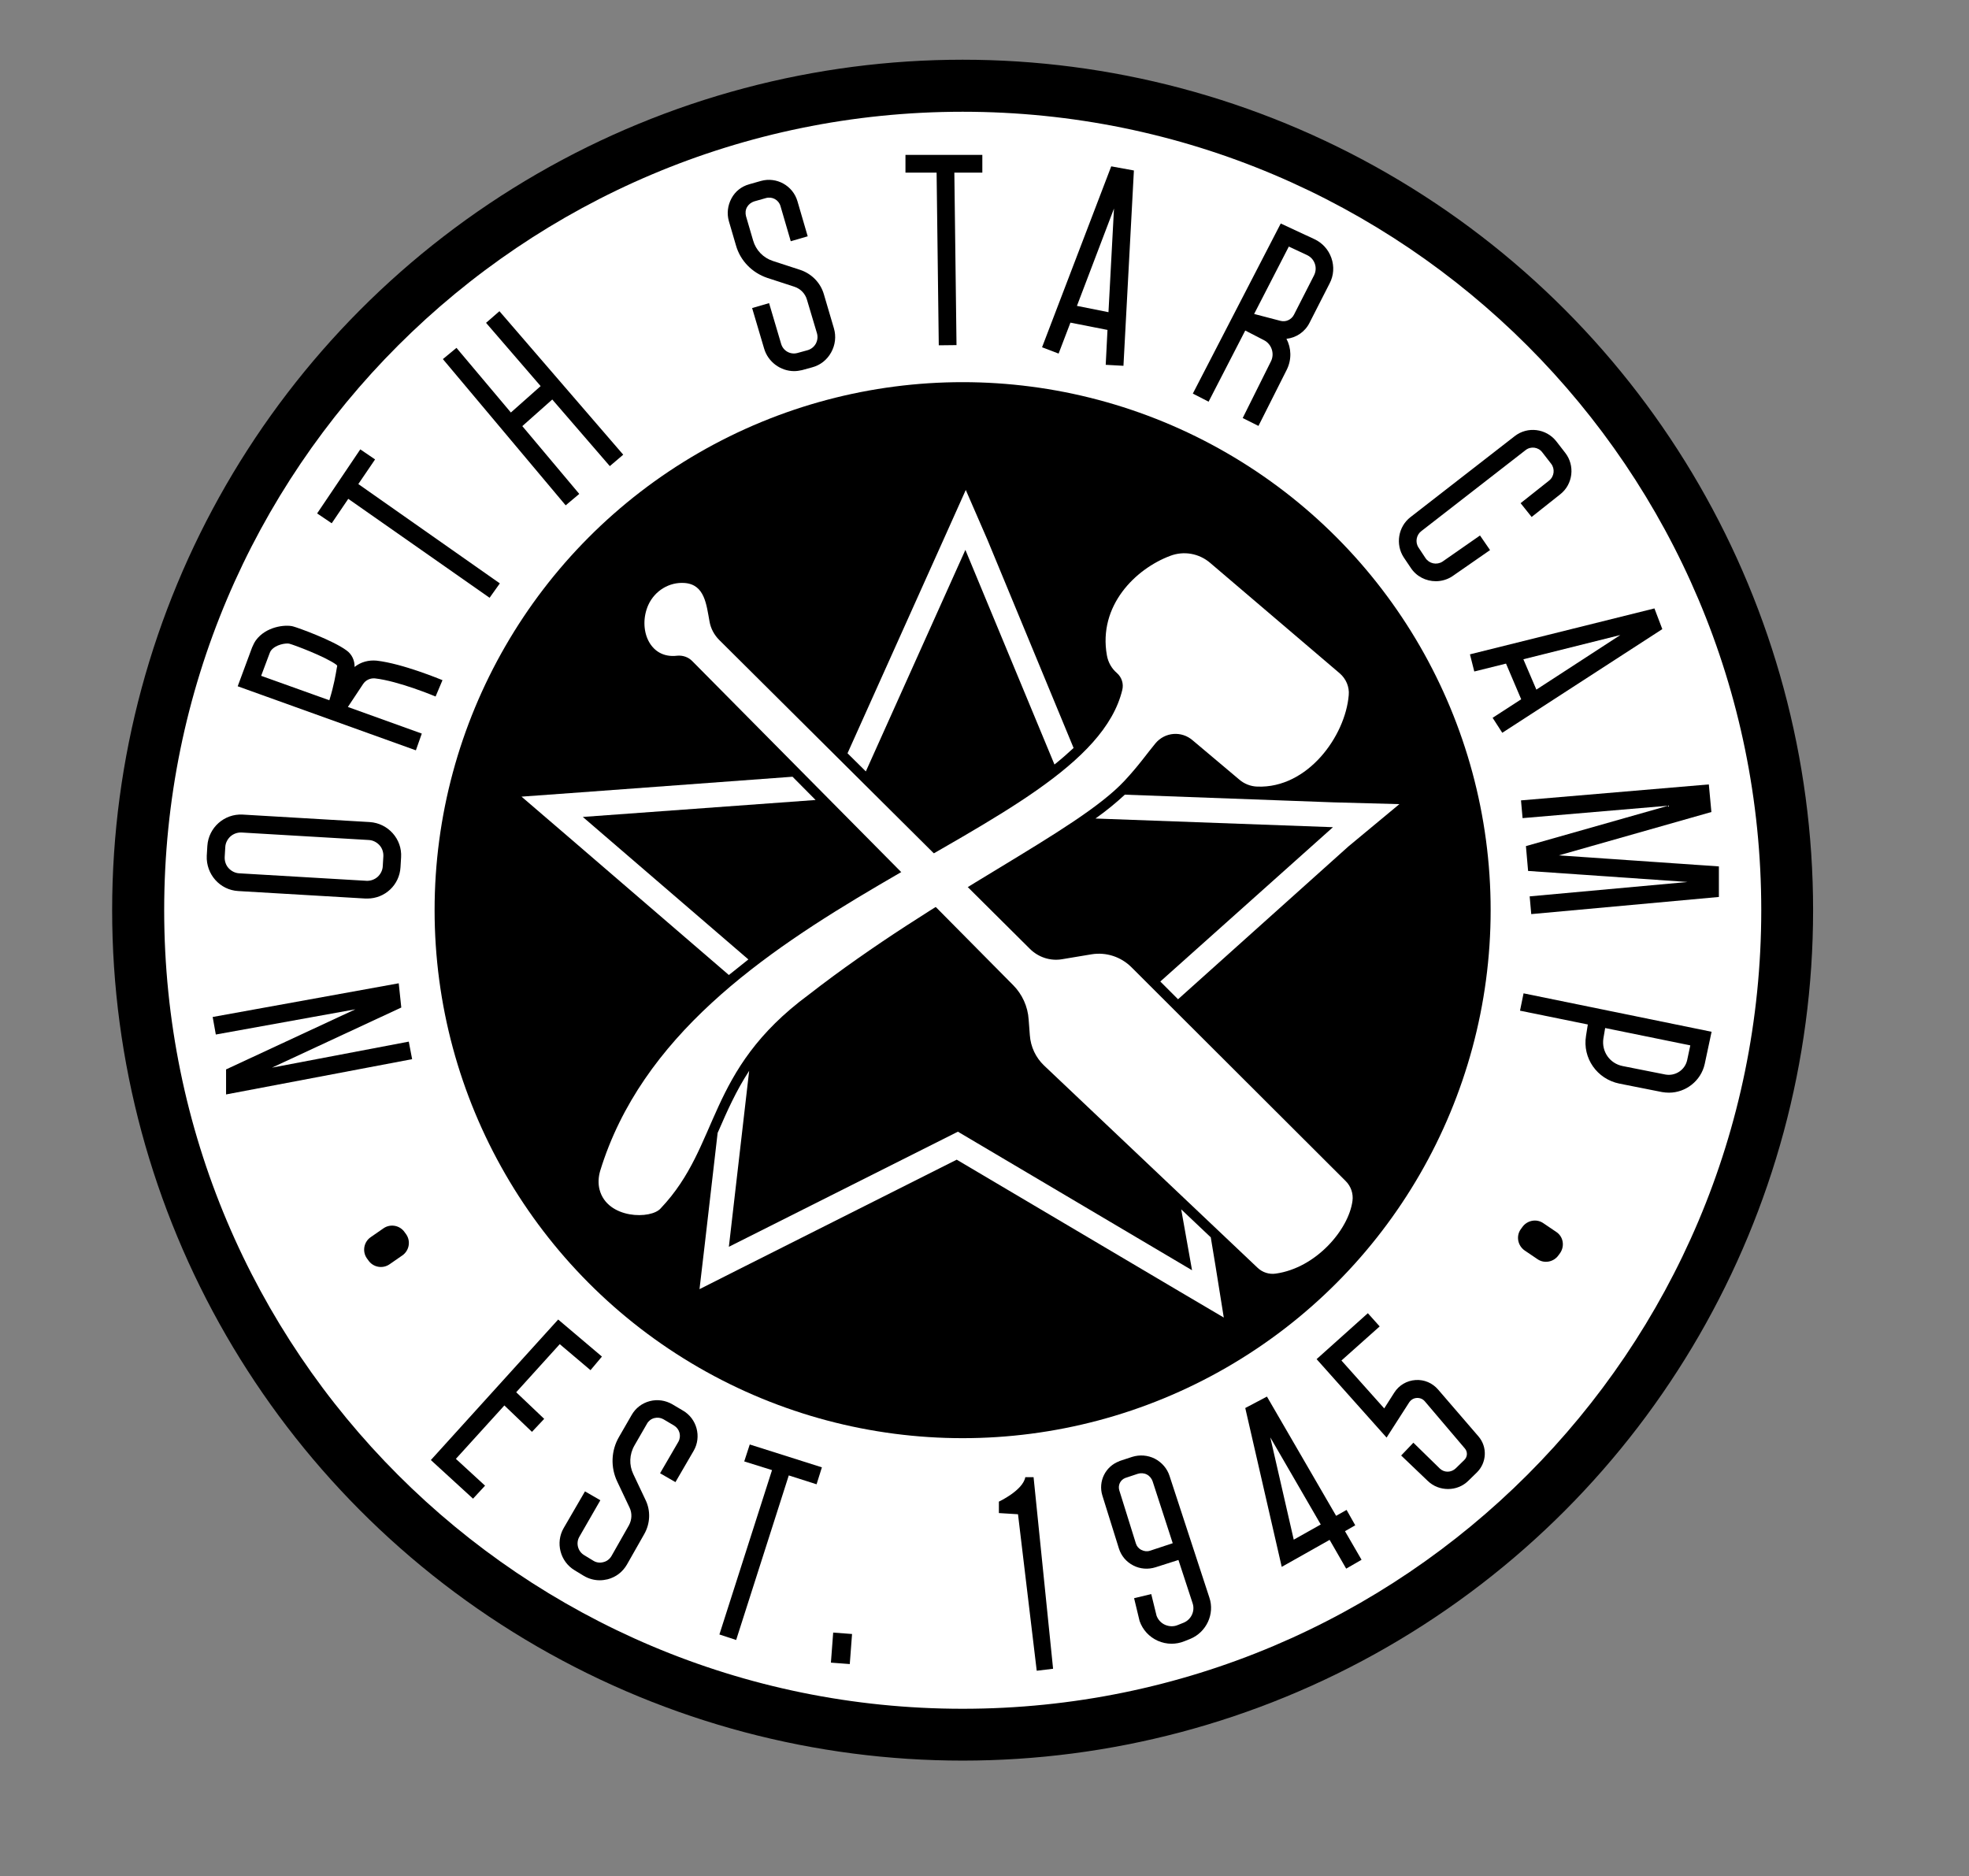
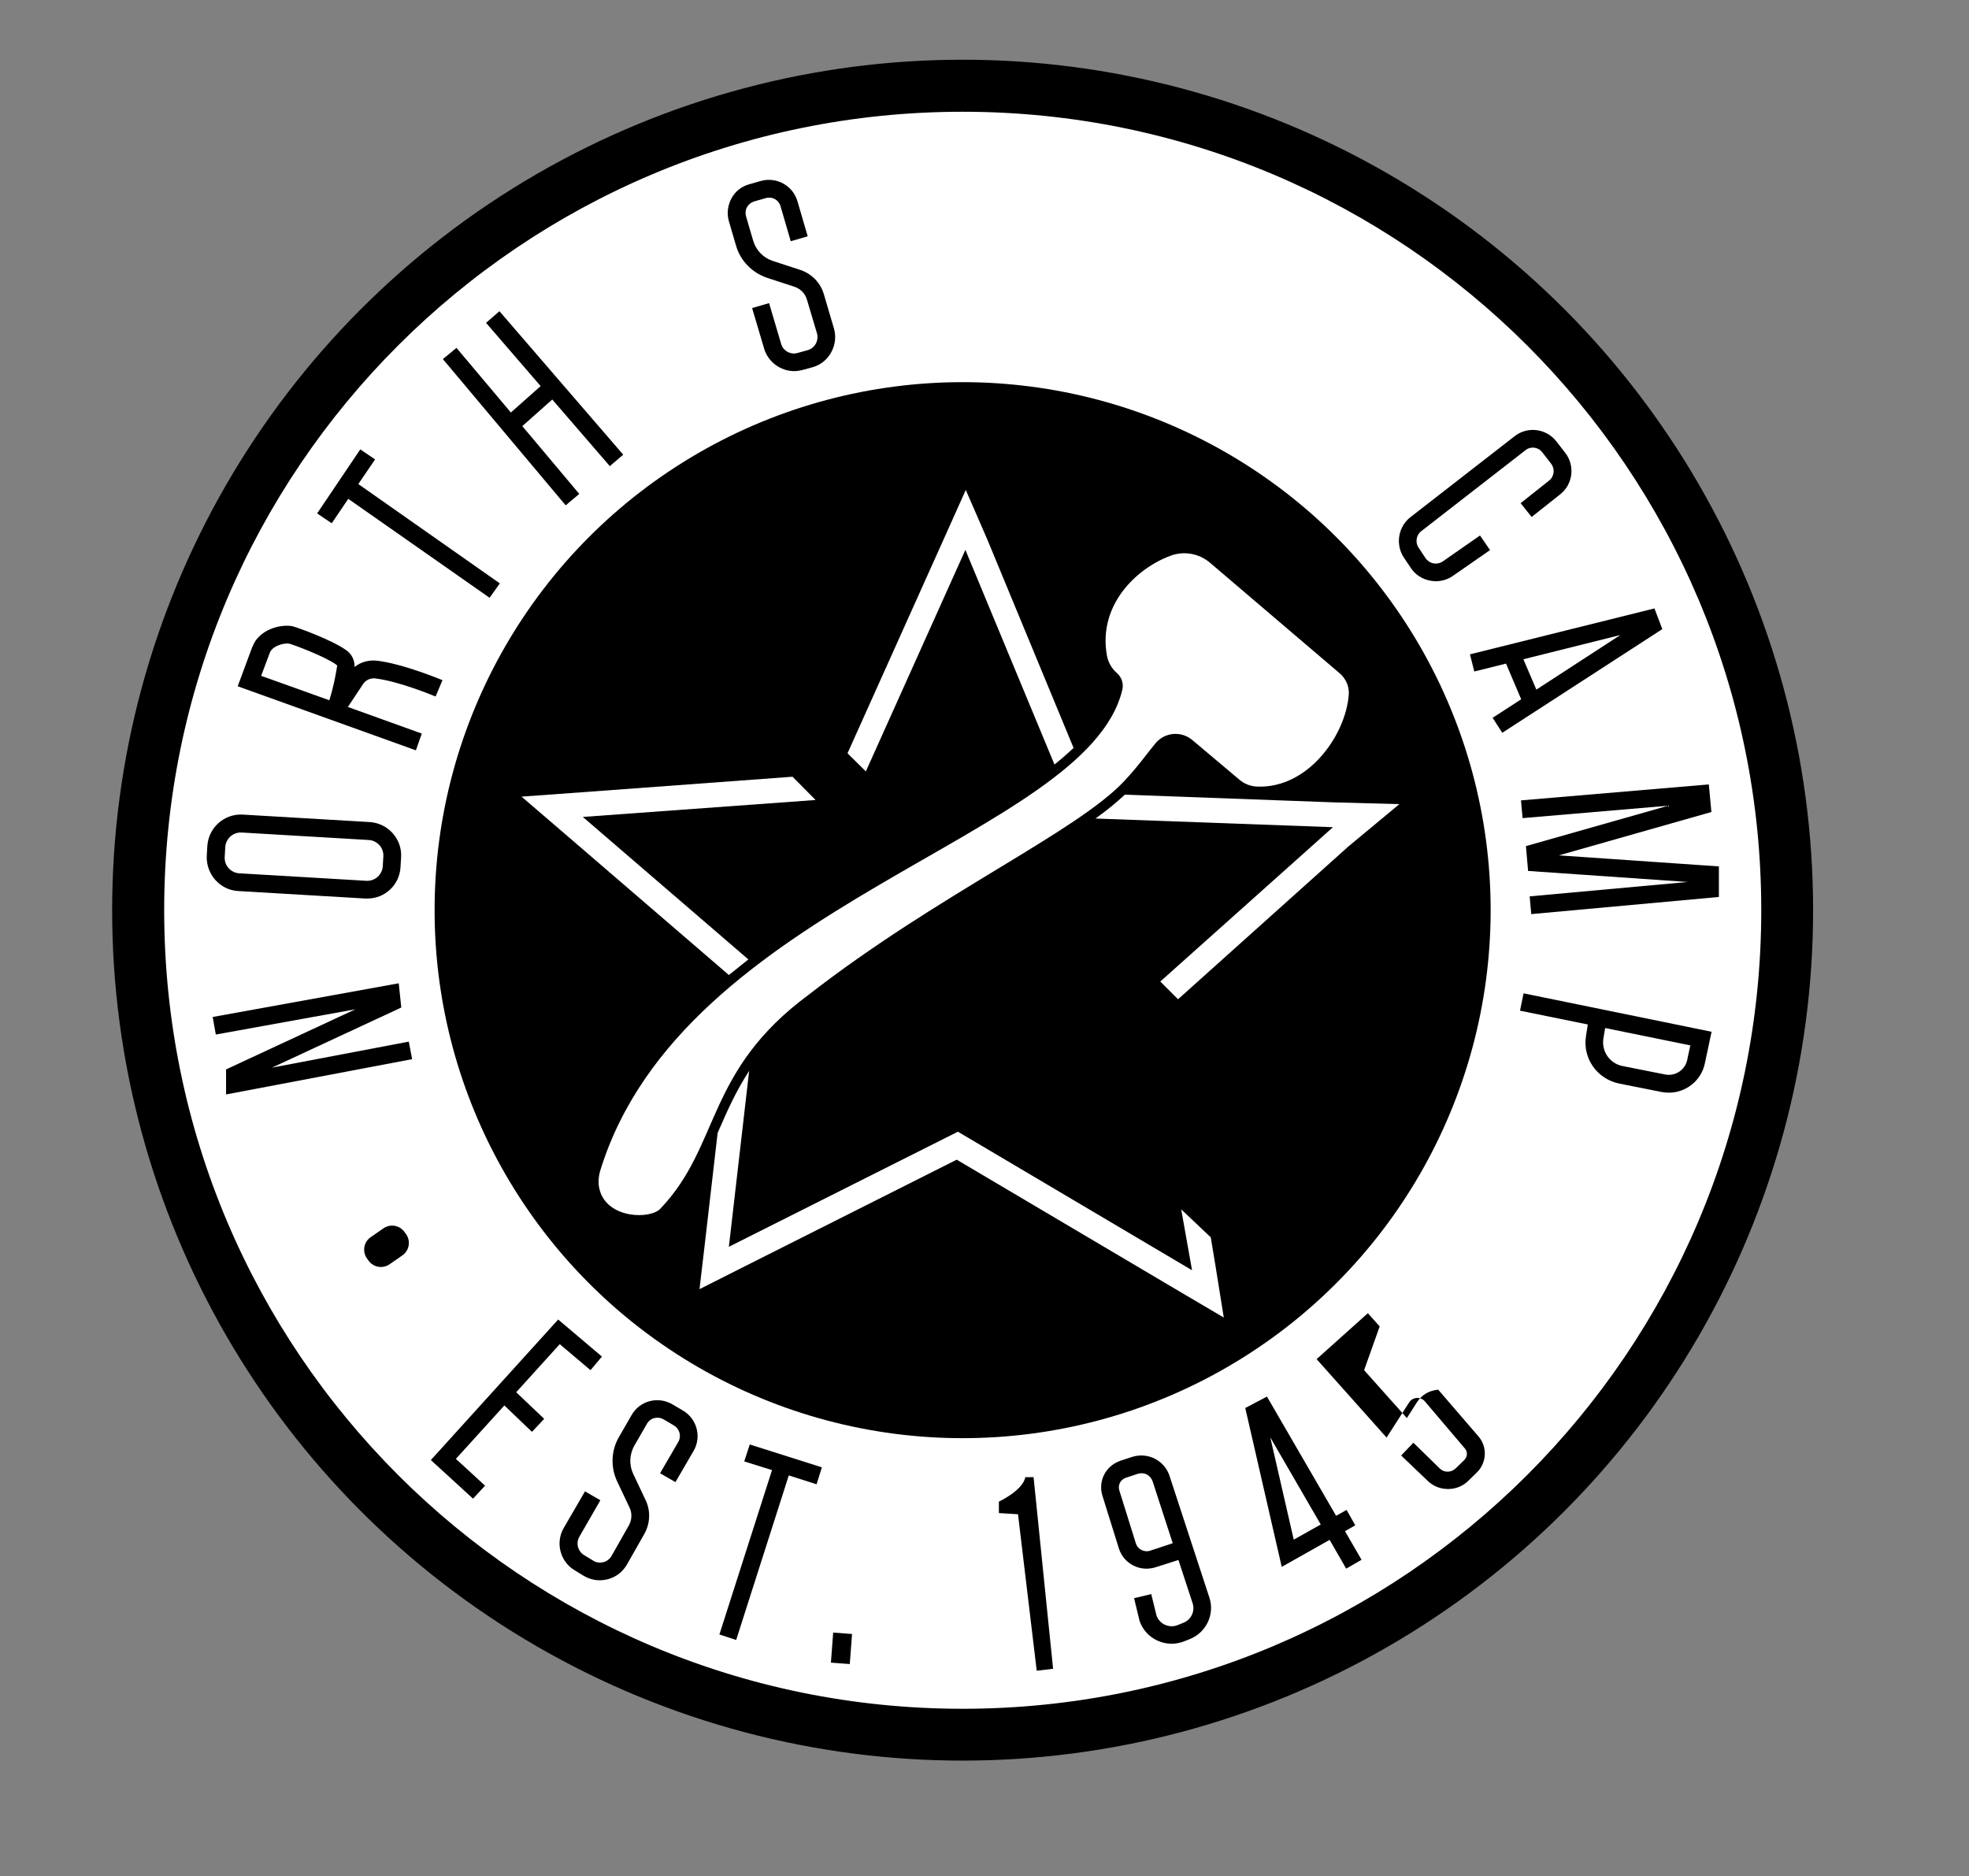
<svg xmlns="http://www.w3.org/2000/svg" version="1.1" id="Layer_2" x="0px" y="0px" viewBox="0 0 999 952" style="enable-background:new 0 0 999 952;" xml:space="preserve">
  <rect x="0" y="0" width="999" height="952" fill="#808080" stroke="none" />
  <style type="text/css">
	.st0{fill:#FFFFFF;}
	.st1{fill:none;stroke:#000000;stroke-miterlimit:10;}
</style>
  <g id="XMLID_1_">
    <g>
      <path d="M488.4,30.8c238,0,431,193,431,431c0,238-193,431-431,431s-431-193-431-431C57.4,223.8,250.4,30.8,488.4,30.8z     M894.1,461.8c0-224-181.6-405.7-405.7-405.7S82.8,237.8,82.8,461.8s181.6,405.7,405.7,405.7S894.1,685.9,894.1,461.8z" />
      <path class="st0" d="M488.4,56.2c224,0,405.7,181.6,405.7,405.7S712.5,867.5,488.4,867.5S82.8,685.9,82.8,461.8    S264.4,56.2,488.4,56.2z" />
    </g>
    <g>
      <path class="st1" d="M894.1,461.8c0,224-181.6,405.7-405.7,405.7S82.8,685.9,82.8,461.8S264.4,56.2,488.4,56.2    S894.1,237.8,894.1,461.8z" />
      <circle class="st1" cx="488.4" cy="461.8" r="431" />
    </g>
  </g>
  <circle cx="488.4" cy="461.8" r="267.9" />
  <g>
-     <path class="st0" d="M343.5,332.7c2.9-0.3,5.8,0.7,7.8,2.8L514,499.8c4.6,4.6,7.5,10.9,7.9,17.5l0.6,7.9c0.4,5.9,3,11.4,7.2,15.4   L638,643.2c2.5,2.4,5.9,3.5,9.3,3c20.5-2.9,37-22.4,38.9-36.9c0.5-3.7-0.8-7.4-3.4-10L574.1,490.8c-5.4-5.4-12.9-7.8-20.3-6.6   l-15,2.5c-5.9,1-12-1-16.3-5.3L364.9,324.7c-2.5-2.5-4.3-5.8-4.9-9.3c-1.6-8.6-2.4-18.8-12.6-19.6c-7.8-0.6-15.2,3.9-18.5,11.2   C323.6,319,329.4,334.4,343.5,332.7z" />
    <g>
      <path class="st0" d="M676.6,407.1l-105.9-3.9c-4.2,3.9-9.1,8-14.9,12.1l120.5,4.4l-87.6,78.3l9,9l86.4-77.5l25.9-21.5L676.6,407.1    z" />
      <path class="st0" d="M439.3,391.4L489.8,279L535,387.9c3.5-2.8,6.7-5.6,9.7-8.4L501,273.9l-11-25.3l-11.3,25.2L430,382.2    L439.3,391.4z" />
      <path class="st0" d="M379.7,486.8l-84-72.3l118.1-8.6l-11.7-11.8L294.9,402l-30.3,2.2l23.3,20l81.9,70.5    C373.1,492.1,376.4,489.4,379.7,486.8z" />
      <path class="st0" d="M614.3,627.8l-15-14.2l5.5,30.9l-118.8-70.3l-116.2,58.4l10.3-89.3c-6.7,10.3-11.2,20.5-15.5,30.4    c-0.2,0.4-0.3,0.7-0.5,1.1l-6.5,56.3l-2.7,23l20.2-10.2l110.3-55.5l113.1,66.9l22.4,13.2l-4.2-26.2L614.3,627.8z" />
    </g>
    <path class="st0" d="M679.8,341.7L614,285.6c-5.6-4.8-13.3-6.2-20.2-3.6c-17.7,6.6-36.7,25.3-32.2,50.5c0.6,3.5,2.4,6.7,5.1,9l0,0   c2.4,2.1,3.5,5.4,2.7,8.6c-18.3,75.4-223,107.4-264.9,244c-0.9,3.1-1.1,6.4-0.3,9.5c3.9,15,26.3,15.2,31.1,9.4   c30.4-32.1,22.6-69.6,75-108.3c66.1-51.4,135.9-82.5,160.2-108.5c7.2-7.7,11.7-14.2,15.7-19c4.8-5.8,13.3-6.5,19-1.5l23.4,19.7   c2.6,2.3,5.9,3.6,9.3,3.7c25.6,1,44.7-25.7,46.4-46.4C684.7,348.5,682.9,344.4,679.8,341.7z" />
  </g>
  <g>
    <polygon points="138,541.7 203.6,511.2 202.3,498.9 107.9,516 109.5,524.9 180.3,512.1 114.7,542.6 114.7,555.3 209.1,537.4    207.4,528.5  " />
    <path d="M120.9,452.1l64.5,3.8c0.3,0,0.7,0,1,0c8.9,0,16.3-6.9,16.8-15.9l0.3-5c0.6-9.3-6.6-17.3-15.9-17.9l-64.5-3.8   c-9.3-0.5-17.3,6.6-17.9,15.9l-0.3,5C104.5,443.6,111.6,451.6,120.9,452.1z M114,434.8l0.3-5c0.1-2.1,1.1-4,2.6-5.4   c1.6-1.4,3.6-2.1,5.7-2l64.5,3.8c2.1,0.1,4,1.1,5.4,2.6s2.1,3.6,2,5.7l-0.3,5c-0.1,2.1-1.1,4-2.6,5.4c-1.6,1.4-3.6,2.1-5.7,2   l-64.5-3.8c-2.1-0.1-4-1.1-5.4-2.6S113.9,436.9,114,434.8z" />
    <path d="M184.2,347.1c1.3-2,3.6-3.1,6-2.9c11.9,1.3,30.6,9.1,30.8,9.2l3.5-8.3c-0.8-0.3-20.2-8.4-33.4-9.9   c-4.1-0.4-8.1,0.7-11.2,3.2l0,0c0.1-3.3-1.4-6.5-4.1-8.4c-6.9-5.1-24.5-11.5-27.2-12.2c-4-1-13.7,0.1-18.8,7.1   c-0.7,1-1.3,2.2-1.9,3.6l-7.3,19.7l90.4,32.5l3-8.5l-37.5-13.5L184.2,347.1z M170.9,338.8c-0.6,3.5-1.4,8.7-3.8,16.5l-34.6-12.4   l4.2-11.2c0.2-0.7,0.5-1.1,0.7-1.5c2.4-3.3,7.9-4,9.4-3.6c2.1,0.5,18.4,6.6,23.9,10.7c0.2,0.2,0.3,0.4,0.4,0.6L170.9,338.8z" />
    <polygon points="176.7,253.1 248.4,303.3 253.6,296 181.8,245.6 190.3,233.1 182.8,228 160.9,260.5 168.3,265.5  " />
    <polygon points="293.9,250.6 265,216.2 280.2,202.7 309.4,236.5 316.2,230.7 253.4,157.9 246.6,163.8 274.3,195.9 259.2,209.3    231.6,176.5 224.7,182.2 287,256.4  " />
    <path d="M418,149.3c-1.7-5.9-6.3-10.5-12.1-12.4l-13.8-4.5c-4.9-1.6-8.6-5.5-10-10.4l-3.6-12.3c-0.4-1.5-0.3-3.2,0.5-4.6   c0.8-1.4,2.1-2.4,3.6-2.9l6-1.7c3.2-0.9,6.5,0.9,7.4,4.1l5.2,17.8l8.6-2.5l-5.2-17.8c-2.3-7.9-10.6-12.5-18.5-10.3l-6,1.7   c-3.9,1.1-7.1,3.6-9,7.2s-2.4,7.6-1.3,11.5l3.6,12.3c2.2,7.8,8.2,13.9,15.9,16.5l13.8,4.5c3,1,5.4,3.4,6.3,6.5l5.1,17.1   c0.5,1.8,0.3,3.6-0.6,5.3c-0.9,1.6-2.4,2.8-4.2,3.3l-5.1,1.4c-3.6,1-7.3-1.1-8.3-4.7l-6.1-20.6l-8.6,2.5l6.1,20.6   c2,6.8,8.4,11.4,15.2,11.4c1.3,0,2.7-0.2,4-0.5l5.1-1.4c4.2-1.1,7.6-3.8,9.7-7.6c2.1-3.8,2.6-8.1,1.4-12.2L418,149.3z" />
    <path d="M346.5,715.7l-5.4-3.2c-3.5-2-7.5-2.6-11.4-1.6c-3.9,1-7.2,3.5-9.2,7l-6.4,11.1c-4.1,7-4.4,15.5-0.9,22.8l6.2,13.1   c1.4,2.9,1.2,6.2-0.3,9l-8.8,15.5c-0.9,1.6-2.4,2.8-4.2,3.2c-1.8,0.5-3.7,0.2-5.2-0.8l-4.6-2.8c-3.1-1.9-4.2-6-2.4-9.2l10.7-18.6   l-7.8-4.5L286,775.3c-4.3,7.4-1.8,17,5.5,21.4l4.6,2.8c2.5,1.5,5.3,2.3,8.2,2.3c1.3,0,2.7-0.2,4-0.5c4.2-1.1,7.6-3.7,9.8-7.5   l8.8-15.5c3-5.3,3.3-11.8,0.6-17.3l-6.2-13.1c-2.2-4.6-2-10,0.6-14.5l6.4-11.1c0.8-1.4,2.1-2.4,3.7-2.8c1.6-0.4,3.2-0.2,4.6,0.6   l5.4,3.2c2.8,1.7,3.8,5.3,2.2,8.2l-9.3,16l7.8,4.5l9.3-16C356,729,353.6,719.8,346.5,715.7z" />
-     <polygon points="459.4,87.6 475.2,87.6 476.3,175.2 485.3,175.1 484.2,87.6 498.4,87.6 498.4,78.6 459.4,78.6  " />
-     <path d="M561.9,167.4l-0.9,17.7l9,0.5l5.3-99.1l-11.5-2.1l-35.1,91.8l8.4,3.2l6-15.7L561.9,167.4z M565.2,105.8l-2.8,52.6l-16-3.2   L565.2,105.8z" />
-     <path d="M630.5,212.1l8,4l14.4-28.6c2.5-5.1,2.3-10.9-0.2-15.6c4.9-0.5,9.4-3.5,11.7-8.1l10.2-20c2.1-4,2.4-8.6,0.9-12.9   c-1.5-4.3-4.6-7.7-8.7-9.6l-17-7.9l-44.6,86.3l8,4.1l18.6-36.1l9.5,4.9c3.9,2,5.5,6.9,3.5,10.8L630.5,212.1z M653.9,125.1l9.2,4.3   c1.9,0.9,3.3,2.4,4,4.4c0.7,2,0.5,4.1-0.4,5.9l-10.2,20c-1.3,2.5-4.1,3.8-6.8,3.1l-13.4-3.5L653.9,125.1z" />
    <path d="M715.7,288c2.9,4.5,7.8,6.9,12.8,6.9c2.8,0,5.7-0.8,8.2-2.4l19.3-13.4l-5.1-7.4L731.8,285c-2.9,1.8-6.7,1-8.6-1.9l-3.5-5.3   c-1.8-2.7-1.1-6.4,1.4-8.3l52.9-41.1c2.6-2.1,6.5-1.6,8.5,1.1l4.5,5.8c2,2.6,1.6,6.4-1,8.5l-14.5,11.5l5.6,7l14.5-11.5   c6.5-5.1,7.6-14.6,2.5-21.1l-4.5-5.8c-5.1-6.5-14.6-7.7-21.1-2.6l-52.9,41.1c-6.2,4.8-7.7,13.8-3.4,20.4L715.7,288z" />
    <path d="M839.4,308.7l-93.6,23.3l2.2,8.7l16.1-4l7.7,18.1l-14.5,9.4l4.9,7.6l81.2-52.6L839.4,308.7z M779.5,349.9l-6.6-15.4   l49.2-12.3L779.5,349.9z" />
    <polygon points="790.9,434 868.3,412 867,398 771.7,406.1 772.5,415.1 846.4,408.8 774.2,429.3 775.3,441.9 856.2,447.5    776.1,454.8 776.9,463.8 872.1,455.1 872.1,439.6  " />
    <path d="M771.2,512.8l34.4,7l-0.9,5.7c-1.9,11.4,5.6,22,16.9,24.3l21.7,4.3c1.2,0.2,2.4,0.3,3.5,0.3c8.5,0,16.2-6,18.1-14.5   l3.5-16.4L773,504L771.2,512.8z M813.5,526.9l0.9-5.3l43.2,8.8l-1.6,7.5c-1.1,5-6,8.2-11,7.3l-21.7-4.3   C816.7,539.6,812.5,533.5,813.5,526.9z" />
    <polygon points="284,682 299.6,695.2 305.4,688.3 283.2,669.5 218.6,740.8 240,760.4 246.1,753.8 231.3,740.2 255.9,713.1    269.9,726.5 276.1,719.9 261.9,706.4  " />
    <polygon points="377.6,741.5 391.7,745.9 365,829.3 373.5,832.1 400.2,748.6 414.3,753.1 417,744.5 380.4,732.9  " />
    <path d="M593.4,748.9c-1.2-3.8-3.9-6.9-7.5-8.8c-3.6-1.8-7.7-2.1-11.5-0.9l-6.4,2.1l-0.1,0.1c-7.1,2.6-10.8,10.3-8.6,17.4l8.4,26.9   c1.2,3.8,3.8,6.8,7.3,8.6c3.5,1.8,7.5,2.1,11.3,0.9l11.6-3.7l7.2,22c1.3,3.9-0.7,8.2-4.5,9.8l-3,1.2c-2.1,0.9-4.4,0.8-6.5-0.1   c-2-0.9-3.5-2.5-4.3-4.6l-2.7-11l-8.7,2.1l2.7,11.2l0.1,0.4c1.6,4.5,4.8,8,9.2,10c2.3,1,4.6,1.5,7,1.5c2.2,0,4.4-0.4,6.6-1.3l3-1.2   c8.1-3.4,12.4-12.6,9.6-20.9L593.4,748.9z M583.5,786.8c-1.5,0.5-3,0.3-4.4-0.4s-2.4-1.9-2.8-3.3l-8.4-26.9c-0.8-2.6,0.5-5.3,3-6.3   l6.3-2.1c1.5-0.5,3.2-0.4,4.6,0.3c1.4,0.7,2.5,2,3,3.5l10.2,31.4L583.5,786.8z" />
    <path d="M687.6,773.9l-4.4-7.8l-5.3,3l-35.1-60.5l-11,5.8l18.5,80.6l24.3-13.7l8.4,14.6l7.8-4.5l-8.4-14.5L687.6,773.9z    M656.4,781.2l-11.9-51.9l25.6,44.2L656.4,781.2z" />
-     <path d="M729.7,705.1c-2.9-3.4-7.1-5.2-11.5-4.9c-4.4,0.3-8.4,2.6-10.8,6.4l-5.1,8l-21.7-24.3L700,673l-6-6.7l-26,23.3l35.5,39.8   l11.5-17.9c0.9-1.3,2.2-2.1,3.8-2.2c1.6-0.1,3.1,0.5,4.1,1.7l20.3,23.9c1.5,1.7,1.4,4.3-0.3,5.9l-4.3,4.2c-2.3,2.2-5.8,2.3-8.1,0.1   L717.1,732l-6.2,6.5l13.5,12.9c2.9,2.8,6.6,4.1,10.3,4.1c3.8,0,7.5-1.4,10.4-4.3l4.3-4.2c4.9-4.9,5.3-12.8,0.8-18.1L729.7,705.1z" />
+     <path d="M729.7,705.1c-4.4,0.3-8.4,2.6-10.8,6.4l-5.1,8l-21.7-24.3L700,673l-6-6.7l-26,23.3l35.5,39.8   l11.5-17.9c0.9-1.3,2.2-2.1,3.8-2.2c1.6-0.1,3.1,0.5,4.1,1.7l20.3,23.9c1.5,1.7,1.4,4.3-0.3,5.9l-4.3,4.2c-2.3,2.2-5.8,2.3-8.1,0.1   L717.1,732l-6.2,6.5l13.5,12.9c2.9,2.8,6.6,4.1,10.3,4.1c3.8,0,7.5-1.4,10.4-4.3l4.3-4.2c4.9-4.9,5.3-12.8,0.8-18.1L729.7,705.1z" />
    <path d="M520.2,749.5c-1.2,6.7-13.4,12.4-13.4,12.4v5.8l9.7,0.6l9.5,79.4l8.3-1l-9.9-97.2H520.2z" />
  </g>
  <rect x="422.2" y="828.8" transform="matrix(0.997 7.550910e-02 -7.550910e-02 0.997 64.378 -29.855)" width="9.6" height="15.3" />
  <path d="M186.9,639.5l-0.8-1.1c-2.4-3.5-1.5-8.3,2-10.7l6.5-4.5c3.5-2.4,8.3-1.5,10.7,2l0.8,1.1c2.4,3.5,1.5,8.3-2,10.7l-6.5,4.5  C194.1,643.9,189.3,643,186.9,639.5z" />
-   <path d="M791.6,635.7l-0.8,1.1c-2.4,3.5-7.2,4.5-10.7,2.1l-6.5-4.4c-3.5-2.4-4.5-7.2-2.1-10.7l0.8-1.1c2.4-3.5,7.2-4.5,10.7-2.1  l6.5,4.4C793.1,627.3,794,632.1,791.6,635.7z" />
</svg>